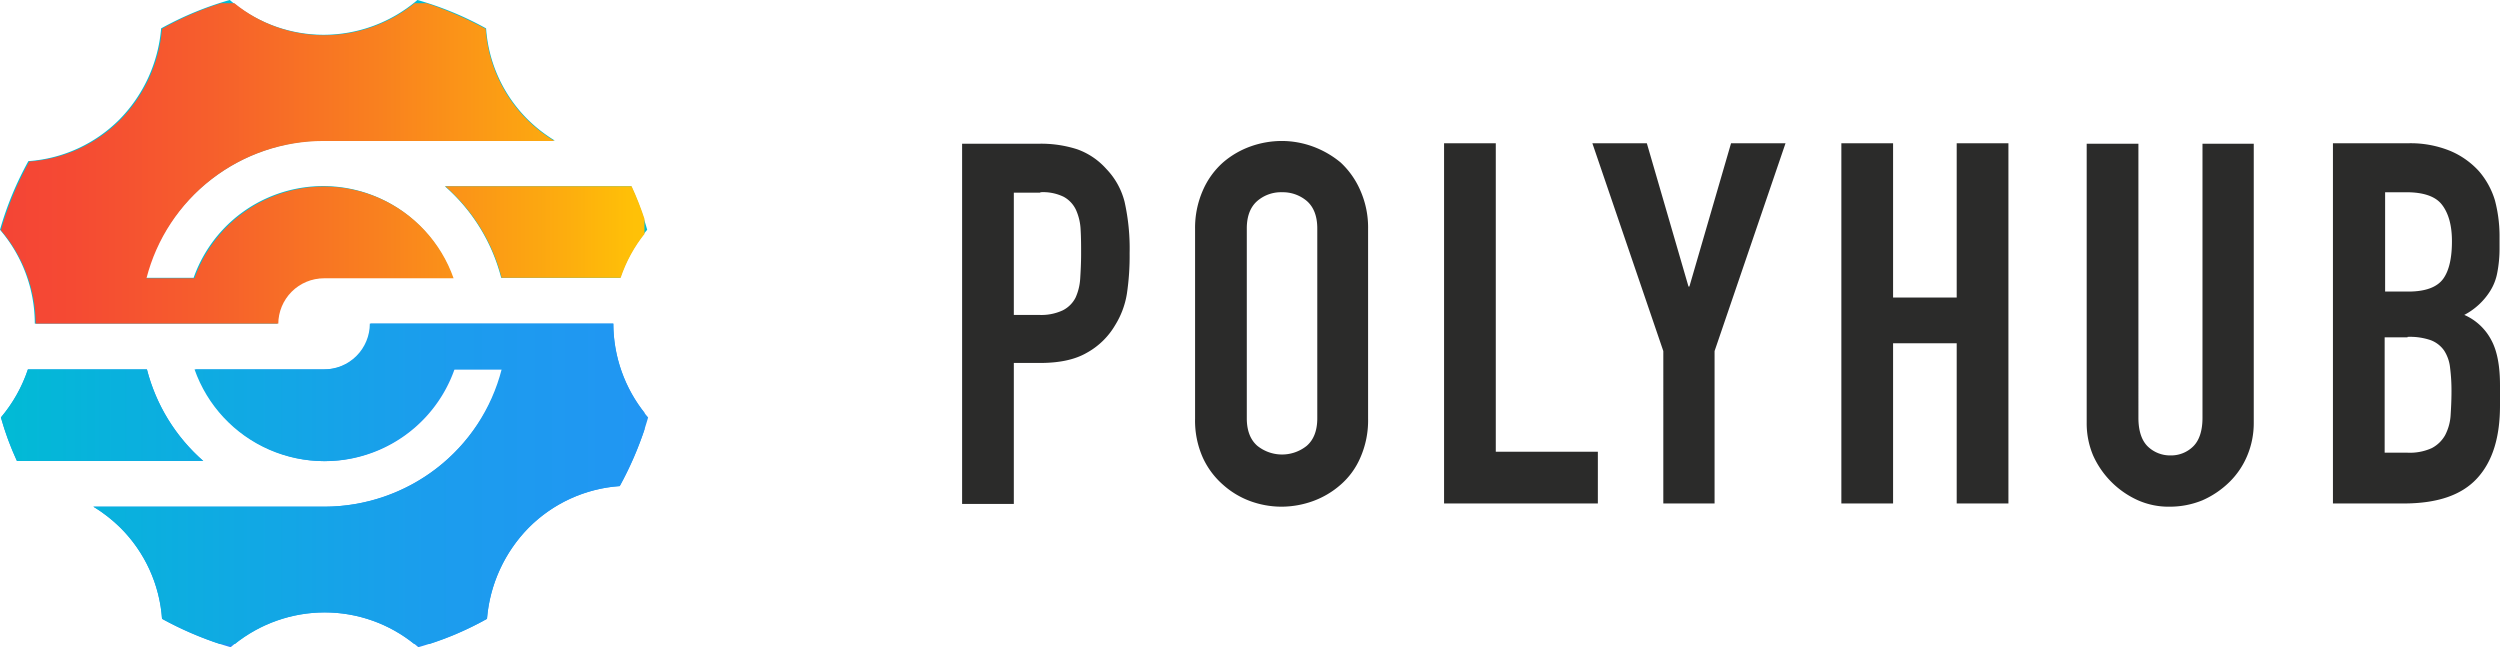
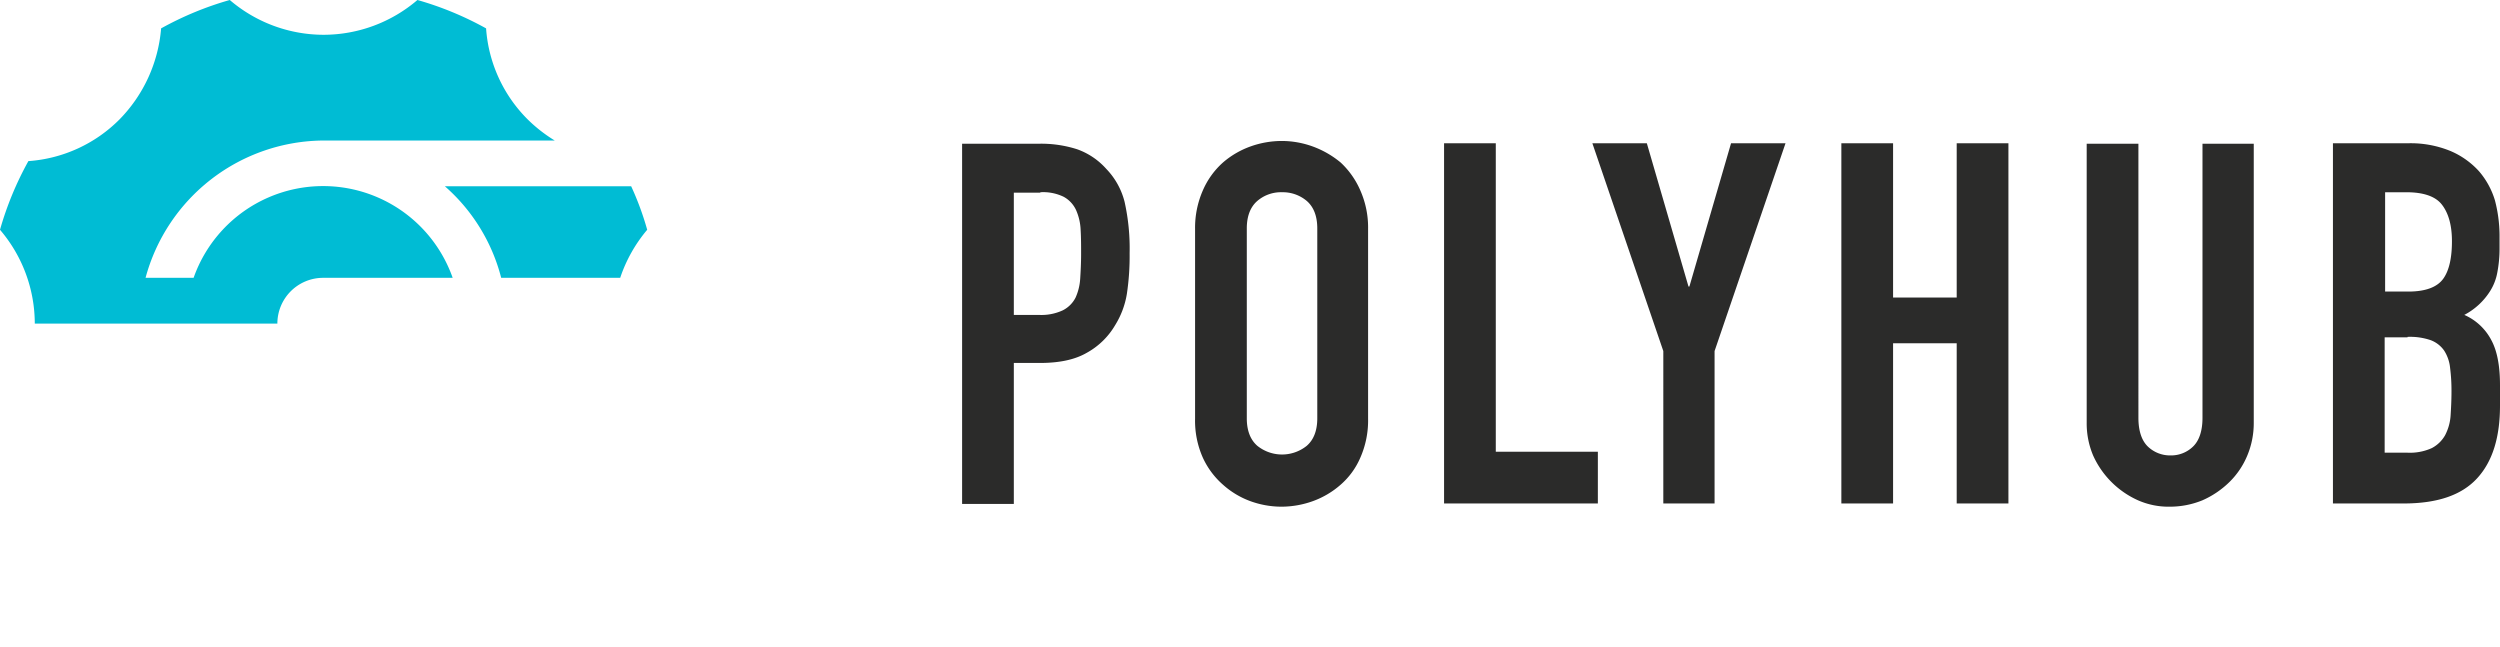
<svg xmlns="http://www.w3.org/2000/svg" viewBox="0 0 546.2 141.4">
  <defs>
    <style>.cls-1{fill:none;}.cls-2{fill:#2196f3;}.cls-3{clip-path:url(#clip-path);}.cls-4{fill:url(#Безымянный_градиент);}.cls-5{fill:#00bcd4;}.cls-6{clip-path:url(#clip-path-2);}.cls-7{fill:url(#Безымянный_градиент_2);}.cls-8{fill:#2b2b2a;}</style>
    <clipPath id="clip-path">
-       <path class="cls-1" d="M6.1,80.7A32,32,0,0,1,.2,91.2a63.57,63.57,0,0,0,3.5,9.5H44.4a39.68,39.68,0,0,1-12.3-20Zm74.7-10a10,10,0,0,1-10,10H42.5a30,30,0,0,0,56.6,0h10.5a39.92,39.92,0,0,1-38.7,30H20.4a32.34,32.34,0,0,1,5.9,4.6,31.13,31.13,0,0,1,9.1,19.9,82.41,82.41,0,0,0,12.9,5.6h2.9a31.52,31.52,0,0,1,19.7-7,31,31,0,0,1,19.7,7h2.9a67.12,67.12,0,0,0,12.9-5.6,32.11,32.11,0,0,1,9.1-19.9,31.13,31.13,0,0,1,19.9-9.1A82.41,82.41,0,0,0,141,93.3V90.4a31.52,31.52,0,0,1-7-19.7Z" />
-     </clipPath>
+       </clipPath>
    <linearGradient id="Безымянный_градиент" x1="233.28" y1="-657.57" x2="234.28" y2="-657.57" gradientTransform="matrix(-145, 0, 0, 145, 33965.84, 95453.2)" gradientUnits="userSpaceOnUse">
      <stop offset="0" stop-color="#2196f3" />
      <stop offset="0.32" stop-color="#1b9ded" />
      <stop offset="0.79" stop-color="#09b1dd" />
      <stop offset="0.99" stop-color="#00bcd4" />
      <stop offset="1" stop-color="#00bcd4" />
    </linearGradient>
    <clipPath id="clip-path-2">
-       <path class="cls-1" d="M97.3,40.7a39.68,39.68,0,0,1,12.3,20h26a31.55,31.55,0,0,1,5.3-9.7V48.1a66.74,66.74,0,0,0-2.9-7.4ZM90.6.7a31.52,31.52,0,0,1-19.7,7A31,31,0,0,1,51.2.7H48.3A67.12,67.12,0,0,0,35.4,6.3a32.11,32.11,0,0,1-9.1,19.9A31.13,31.13,0,0,1,6.4,35.3a70.72,70.72,0,0,0-6.2,15A31.57,31.57,0,0,1,7.8,70.8h53a10,10,0,0,1,10-10H99.1a30,30,0,0,0-56.6,0H32a39.92,39.92,0,0,1,38.7-30h50.4a32.34,32.34,0,0,1-5.9-4.6,31.13,31.13,0,0,1-9.1-19.9A82.41,82.41,0,0,0,93.2.7Z" />
-     </clipPath>
+       </clipPath>
    <linearGradient id="Безымянный_градиент_2" x1="229.12" y1="-657.57" x2="230.12" y2="-657.57" gradientTransform="translate(-33227.16 95383.2) scale(145)" gradientUnits="userSpaceOnUse">
      <stop offset="0" stop-color="#f44336" />
      <stop offset="0.14" stop-color="#f54a33" />
      <stop offset="0.35" stop-color="#f65f2c" />
      <stop offset="0.6" stop-color="#f9801f" />
      <stop offset="0.89" stop-color="#fdae0e" />
      <stop offset="0.99" stop-color="#ffc107" />
      <stop offset="1" stop-color="#ffc107" />
    </linearGradient>
  </defs>
  <title>logo polyhub</title>
  <g id="Слой_2" data-name="Слой 2">
    <g id="Слой_1-2" data-name="Слой 1">
-       <path class="cls-2" d="M70.8,110.7H20.4a32.34,32.34,0,0,1,5.9,4.6,31.13,31.13,0,0,1,9.1,19.9,70.72,70.72,0,0,0,15,6.2,31.45,31.45,0,0,1,41,0,70.72,70.72,0,0,0,15-6.2,32.11,32.11,0,0,1,9.1-19.9,31.13,31.13,0,0,1,19.9-9.1,70.72,70.72,0,0,0,6.2-15A31.57,31.57,0,0,1,134,70.7H81a10,10,0,0,1-10,10H42.7a30,30,0,0,0,56.6,0h10.5a40.44,40.44,0,0,1-39,30M6.1,80.7A32,32,0,0,1,.2,91.2a63.57,63.57,0,0,0,3.5,9.5H44.4a39.68,39.68,0,0,1-12.3-20Z" />
      <g class="cls-3">
        <rect class="cls-4" x="0.2" y="70.7" width="140.6" height="70" />
      </g>
      <path class="cls-5" d="M70.8,30.7h50.4a32.34,32.34,0,0,1-5.9-4.6,31.13,31.13,0,0,1-9.1-19.9A70.72,70.72,0,0,0,91.2,0,31.57,31.57,0,0,1,70.7,7.6,31.57,31.57,0,0,1,50.2,0a70.72,70.72,0,0,0-15,6.2,32.11,32.11,0,0,1-9.1,19.9A31.13,31.13,0,0,1,6.2,35.2,70.72,70.72,0,0,0,0,50.2,31.57,31.57,0,0,1,7.6,70.7h53a10,10,0,0,1,10-10H98.9a30,30,0,0,0-56.6,0H31.8a40.53,40.53,0,0,1,39-30m64.7,30a32,32,0,0,1,5.9-10.5,63.57,63.57,0,0,0-3.5-9.5H97.2a39.68,39.68,0,0,1,12.3,20Z" />
      <g class="cls-6">
        <rect class="cls-7" x="0.2" y="0.7" width="140.6" height="70" />
      </g>
      <path class="cls-8" d="M525.7,42q5.7,0,7.8,2.7c1.4,1.8,2.2,4.4,2.2,8s-.6,6.4-1.9,8.2-3.8,2.8-7.6,2.8h-5.1V42Zm.3,31.6a14,14,0,0,1,5,.7,6.25,6.25,0,0,1,3,2.3,8.56,8.56,0,0,1,1.3,3.8,39.43,39.43,0,0,1,.3,5.2c0,1.9-.1,3.7-.2,5.3a10.86,10.86,0,0,1-1.2,4.2,7.12,7.12,0,0,1-2.9,2.8,11.56,11.56,0,0,1-5.4,1H521V73.7h5Zm-.9,36.4c7.4,0,12.7-1.8,16.1-5.5s5-9,5-15.9V84.2c0-4.2-.6-7.5-1.9-9.9a12.17,12.17,0,0,0-5.9-5.5,14.71,14.71,0,0,0,5.7-5.3,11.34,11.34,0,0,0,1.5-3.9,27.59,27.59,0,0,0,.5-5.4V51.3a30.83,30.83,0,0,0-1-7.5,17.42,17.42,0,0,0-3.5-6.4,17.83,17.83,0,0,0-6.2-4.4,22.9,22.9,0,0,0-9.2-1.7H509.7V110ZM481.2,31.4V91.3c0,2.8-.7,4.9-2,6.2a6.86,6.86,0,0,1-5,2,7,7,0,0,1-5-2c-1.3-1.3-2-3.4-2-6.2V31.4H455.9v61a18,18,0,0,0,1.4,7.1,19.5,19.5,0,0,0,9.8,9.8,16.54,16.54,0,0,0,7,1.4,18.72,18.72,0,0,0,7.1-1.4,19.86,19.86,0,0,0,5.9-4,17.45,17.45,0,0,0,3.9-5.8,18.35,18.35,0,0,0,1.4-7.1v-61ZM413.6,110V75h13.9v35h11.3V31.3H427.5V65H413.6V31.3H402.3V110Zm-39,0V76.7l15.5-45.4H378.2l-9.1,31.3h-.2l-9.1-31.3H347.9l15.5,45.4V110Zm-25.5,0V98.7H326.8V31.3H315.5V110ZM272.4,49.9c0-2.7.8-4.7,2.3-6a7.93,7.93,0,0,1,5.4-1.9,8.11,8.11,0,0,1,5.4,1.9c1.5,1.3,2.3,3.3,2.3,6V91.4c0,2.7-.8,4.7-2.3,6a8.62,8.62,0,0,1-10.8,0c-1.5-1.3-2.3-3.3-2.3-6ZM261.1,91.5a19.8,19.8,0,0,0,1.7,8.5,17.56,17.56,0,0,0,4.4,5.9,18.47,18.47,0,0,0,6,3.6,19.89,19.89,0,0,0,6.8,1.2,20.32,20.32,0,0,0,6.8-1.2,18.91,18.91,0,0,0,6.1-3.6,16.4,16.4,0,0,0,4.3-5.9,20.13,20.13,0,0,0,1.7-8.5V50a20,20,0,0,0-1.7-8.4,18.15,18.15,0,0,0-4.3-6.1,20.6,20.6,0,0,0-6.1-3.5,19.89,19.89,0,0,0-6.8-1.2,20.32,20.32,0,0,0-6.8,1.2,18.94,18.94,0,0,0-6,3.5,17.42,17.42,0,0,0-4.4,6.1,20.31,20.31,0,0,0-1.7,8.4ZM227.3,42a10.26,10.26,0,0,1,5.1,1,6.33,6.33,0,0,1,2.7,2.9,11.86,11.86,0,0,1,1,4.4c.1,1.7.1,3.4.1,5.2,0,2-.1,3.8-.2,5.4a11.75,11.75,0,0,1-1,4.1,6.31,6.31,0,0,1-2.8,2.8,11.12,11.12,0,0,1-5.3,1h-5.4V42.1h5.8Zm-5.8,68V79.3h5.7c4.2,0,7.6-.7,10.2-2.2a16.22,16.22,0,0,0,6.2-6,18.62,18.62,0,0,0,2.6-6.9,55.7,55.7,0,0,0,.6-8.9,46.72,46.72,0,0,0-1.1-11.2,16,16,0,0,0-4-7.2,15.44,15.44,0,0,0-6.4-4.3,25.74,25.74,0,0,0-8.2-1.2H210.2v78.7h11.3Z" />
    </g>
  </g>
</svg>